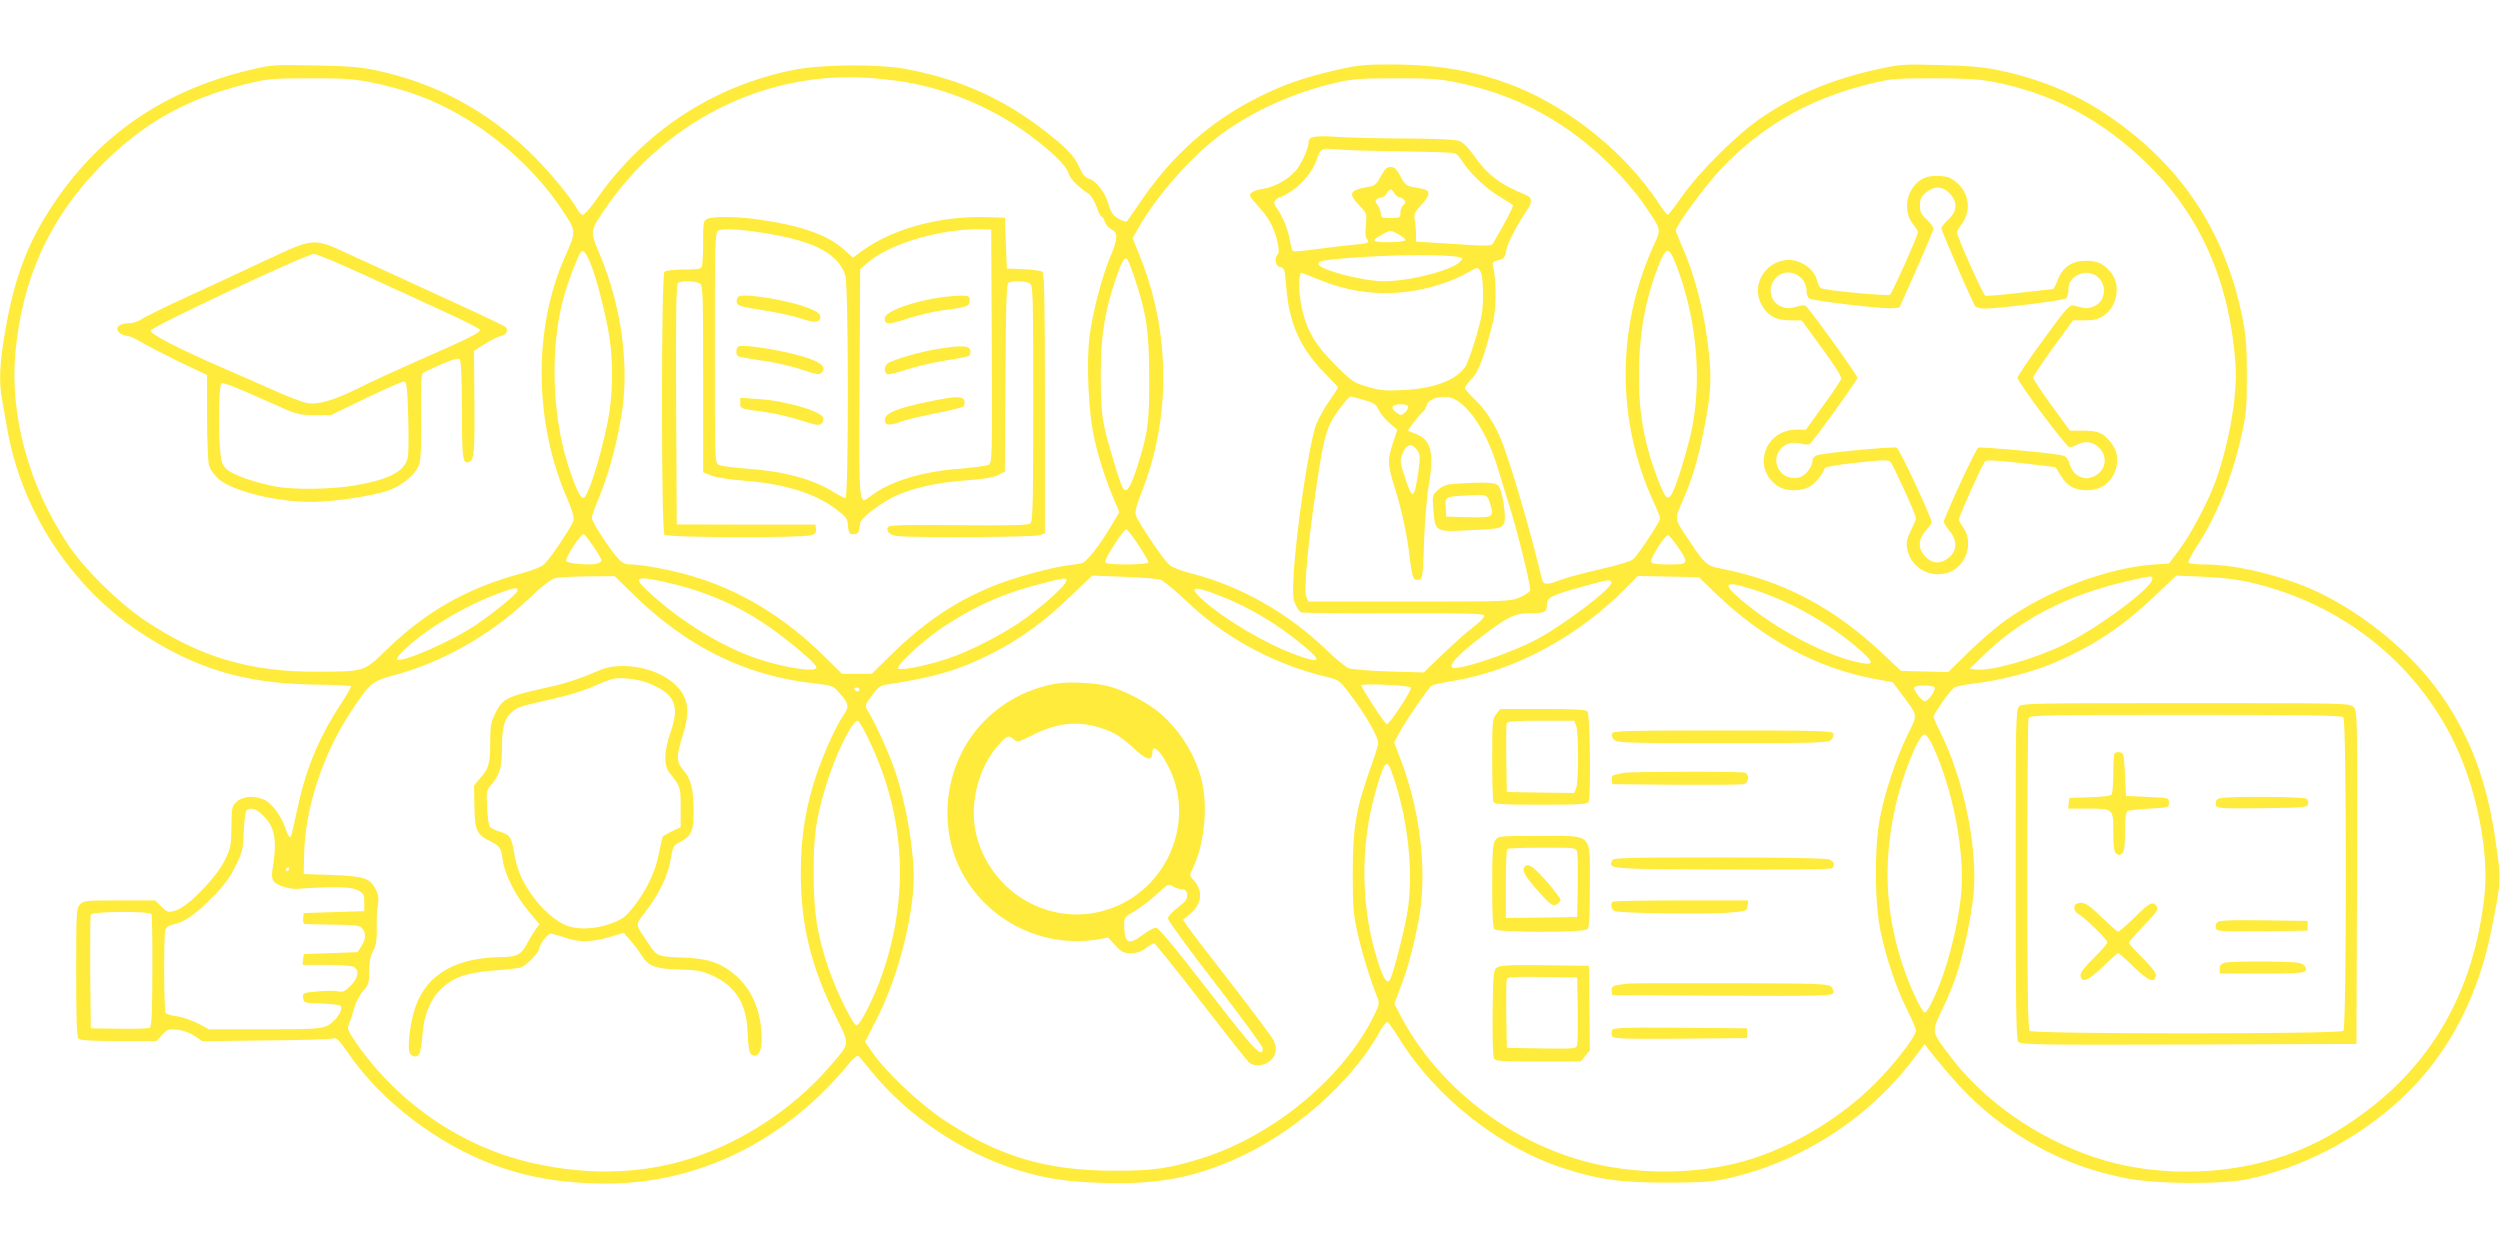
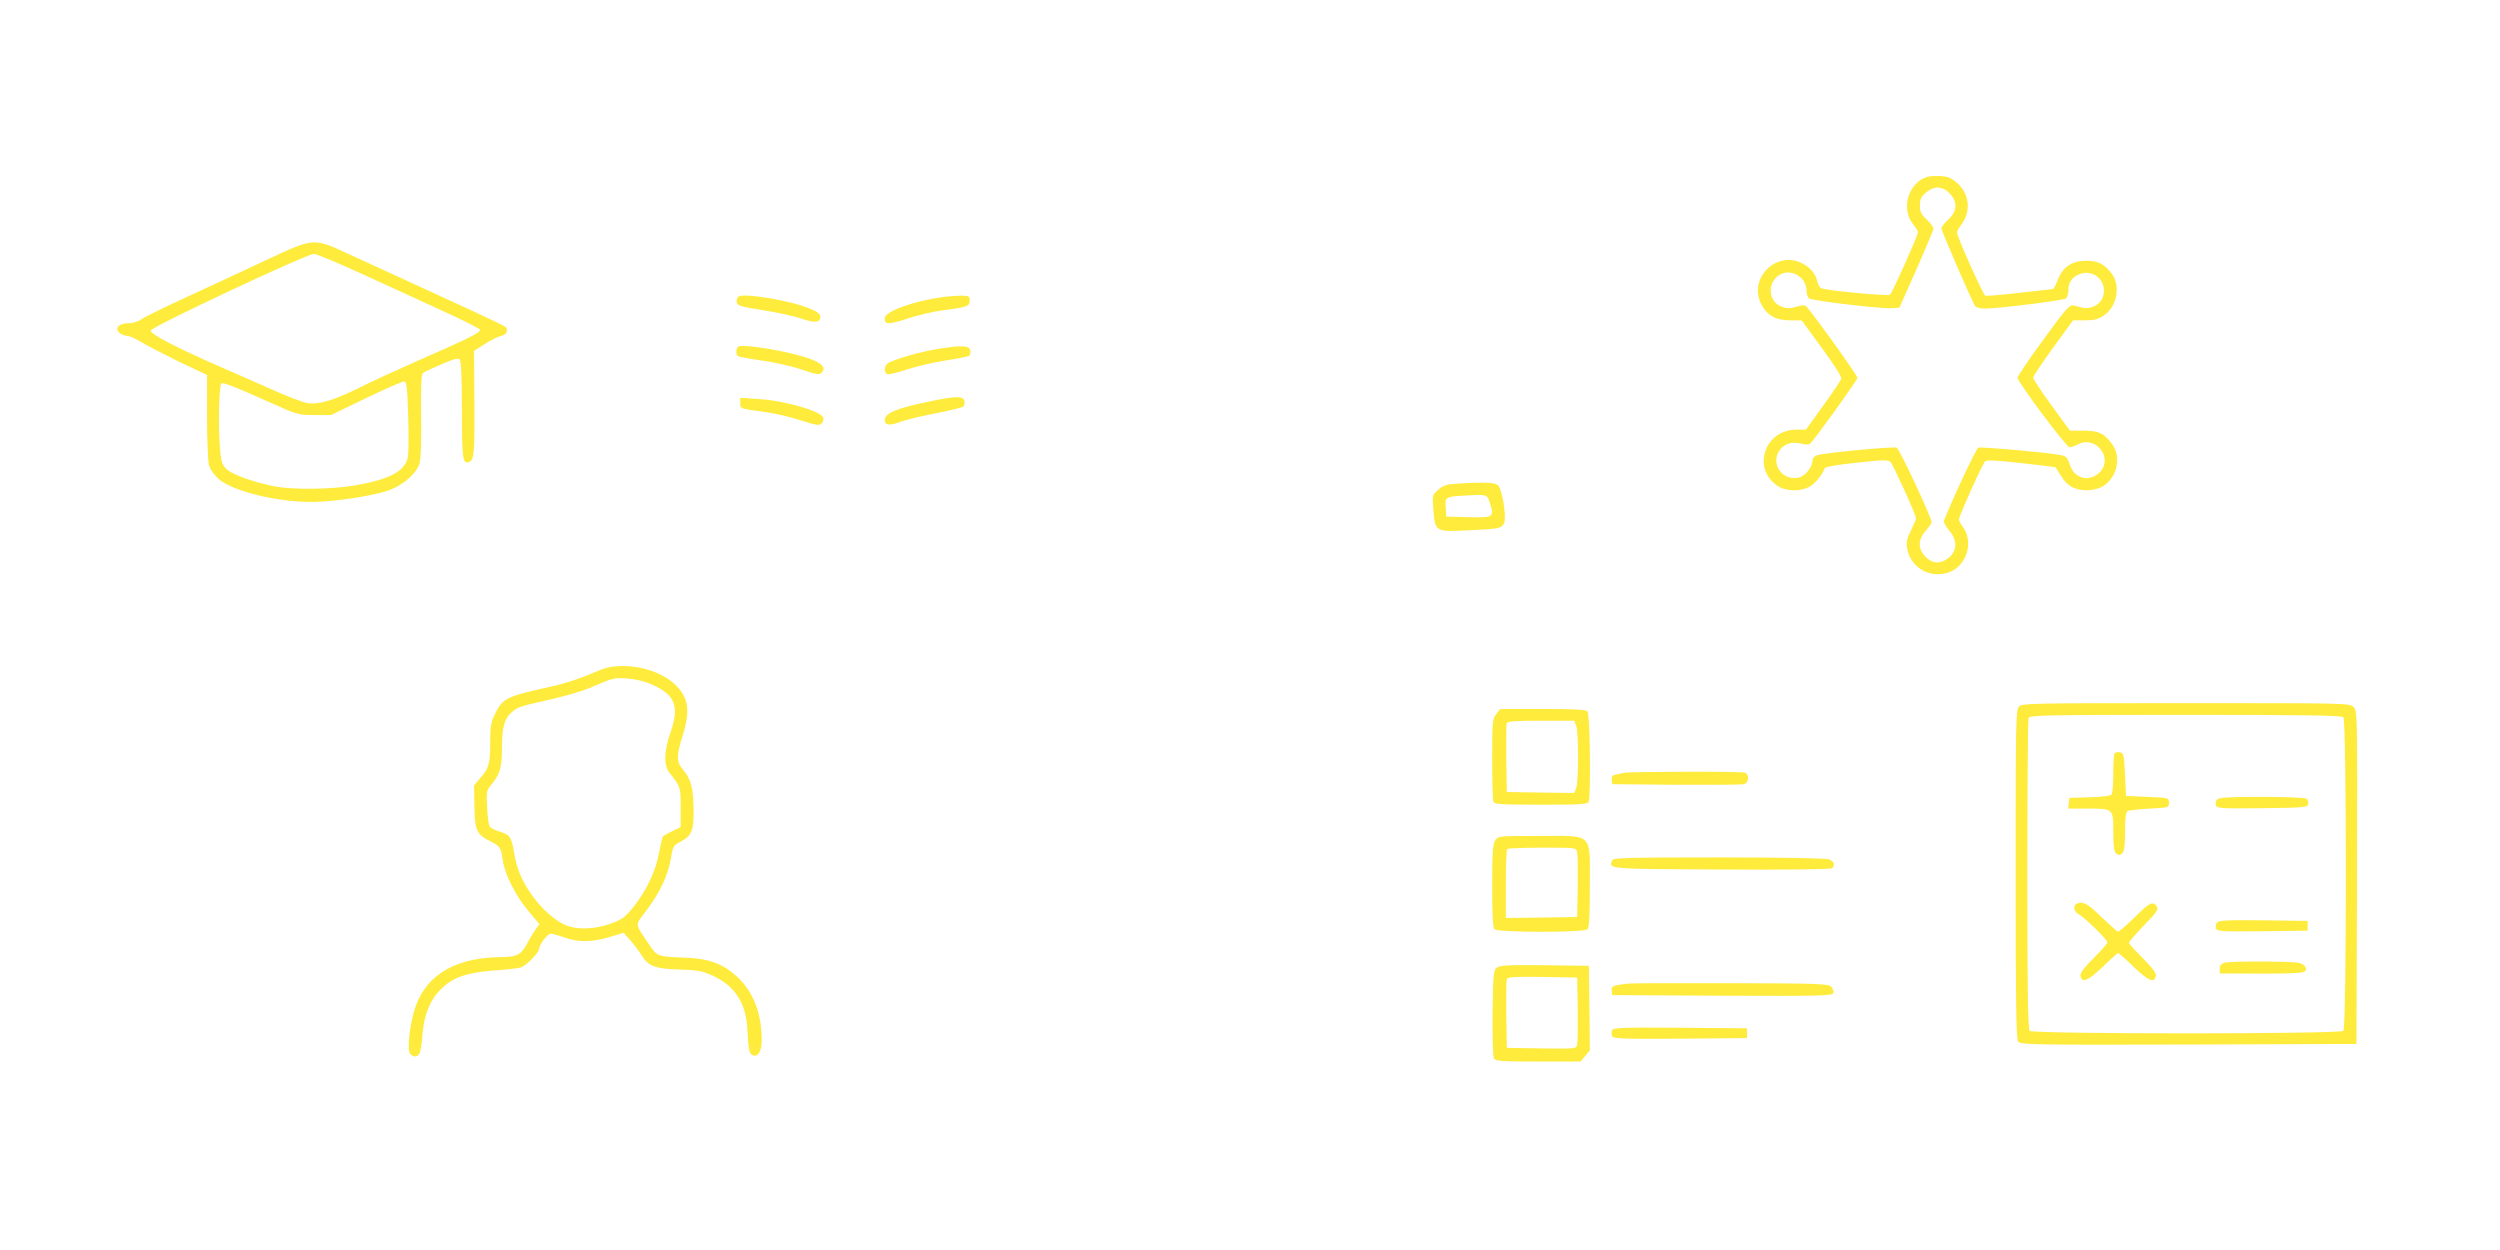
<svg xmlns="http://www.w3.org/2000/svg" version="1.0" width="1280pt" height="640pt" viewBox="0 0 1280 640" preserveAspectRatio="xMidYMid meet">
  <g transform="translate(0,640) scale(0.1,-0.1)" fill="#ffeb3b" stroke="none">
-     <path d="M1275 6041 c-464 -112 -807 -360 -1048 -759 -101 -167 -161 -342 -202 -586 -27 -158 -31 -250 -15 -337 5 -30 17 -97 26 -149 71 -418 323 -807 673 -1042 285 -190 540 -268 899 -273 100 -1 185 -5 188 -8 4 -3 -19 -43 -49 -89 -110 -166 -179 -329 -221 -524 -15 -65 -29 -130 -32 -143 -6 -29 -18 -19 -33 30 -19 58 -68 125 -105 143 -50 24 -109 21 -142 -7 -26 -23 -28 -28 -29 -128 -1 -96 -3 -109 -34 -173 -44 -90 -188 -238 -250 -257 -40 -12 -43 -11 -74 19 l-33 32 -182 0 c-169 0 -183 -1 -202 -20 -19 -19 -20 -33 -20 -348 0 -242 3 -331 12 -340 9 -9 68 -12 206 -12 l193 0 29 31 c26 29 33 31 77 27 30 -3 64 -15 89 -32 l41 -27 324 4 c178 1 333 6 344 10 17 7 30 -6 85 -85 134 -192 343 -369 570 -487 231 -119 456 -170 742 -171 477 0 923 220 1248 618 20 24 39 39 45 35 6 -5 36 -40 68 -80 183 -226 465 -416 746 -503 148 -46 260 -62 452 -67 257 -7 439 25 651 117 307 132 612 400 755 663 15 26 31 46 37 44 5 -2 33 -40 61 -86 184 -297 510 -555 836 -661 180 -59 292 -75 529 -75 170 0 233 4 300 18 377 80 728 303 960 606 l64 85 30 -39 c162 -204 279 -316 442 -421 180 -116 346 -183 556 -226 152 -31 494 -33 628 -5 265 57 523 186 738 370 259 222 430 525 505 892 55 273 55 264 22 485 -45 309 -141 553 -304 770 -157 211 -423 417 -661 514 -173 71 -378 116 -521 116 -43 0 -80 4 -84 9 -3 6 16 43 43 84 102 156 179 349 229 569 24 109 27 143 27 303 0 148 -4 200 -22 295 -91 451 -319 792 -702 1047 -156 105 -340 180 -545 223 -74 16 -152 23 -300 27 -189 5 -206 4 -320 -21 -231 -51 -413 -126 -590 -244 -125 -83 -324 -280 -414 -409 -36 -51 -68 -93 -72 -93 -4 0 -28 30 -52 68 -164 246 -441 472 -717 585 -202 82 -397 117 -657 117 -128 0 -165 -4 -274 -29 -166 -39 -261 -72 -391 -136 -248 -123 -447 -299 -610 -540 -34 -49 -64 -94 -68 -98 -4 -4 -23 1 -43 13 -29 17 -39 32 -52 76 -17 60 -65 121 -102 130 -17 5 -31 22 -47 58 -28 61 -62 96 -181 189 -212 164 -435 263 -708 314 -143 26 -428 24 -574 -5 -411 -82 -765 -314 -1008 -661 -31 -45 -63 -81 -71 -81 -7 0 -20 13 -28 28 -31 59 -157 211 -248 297 -226 215 -482 351 -783 415 -79 17 -145 22 -315 25 -209 4 -218 4 -335 -24z m3360 -61 c226 -38 454 -136 637 -272 119 -89 185 -154 199 -195 9 -30 43 -64 102 -105 15 -10 32 -39 42 -68 9 -27 21 -50 26 -50 5 0 11 -11 15 -24 3 -13 17 -29 30 -37 39 -20 39 -48 -2 -145 -43 -105 -88 -277 -105 -401 -18 -139 -6 -404 25 -533 26 -112 57 -207 100 -308 l27 -64 -39 -66 c-64 -108 -130 -191 -154 -196 -13 -3 -45 -8 -73 -11 -85 -11 -268 -61 -366 -100 -200 -79 -360 -185 -535 -356 l-101 -99 -76 0 -76 0 -84 83 c-210 209 -439 347 -693 420 -102 30 -249 57 -304 57 -31 0 -44 7 -71 37 -46 53 -129 182 -129 202 0 9 16 55 36 101 47 113 88 260 115 417 43 252 3 558 -107 823 -54 128 -54 123 14 226 303 453 805 712 1332 687 58 -3 155 -13 215 -23z m-2743 0 c179 -35 327 -89 473 -175 202 -118 389 -293 510 -475 78 -116 77 -110 16 -249 -160 -360 -157 -838 9 -1224 29 -66 40 -105 36 -122 -8 -30 -116 -192 -149 -223 -14 -14 -60 -32 -115 -47 -276 -74 -489 -194 -690 -389 -121 -117 -112 -114 -359 -115 -343 -2 -601 75 -879 261 -135 90 -305 257 -391 383 -204 302 -304 665 -274 992 35 375 172 678 425 941 214 222 437 351 741 428 126 31 137 33 337 33 168 1 227 -3 310 -19z m5561 -1 c310 -62 571 -203 797 -429 58 -58 133 -145 166 -195 94 -138 90 -123 49 -216 -189 -418 -189 -895 1 -1308 19 -41 34 -79 34 -86 0 -15 -112 -185 -138 -208 -12 -11 -79 -31 -168 -51 -82 -19 -174 -43 -204 -55 -73 -28 -88 -27 -96 7 -50 211 -140 524 -196 679 -36 99 -87 182 -151 242 -26 25 -47 50 -47 55 0 6 16 27 36 47 35 36 65 116 110 299 16 64 15 221 -2 277 -5 19 -1 23 27 31 30 7 35 13 41 50 6 37 52 125 107 207 28 41 26 63 -6 77 -133 54 -194 100 -267 202 -30 43 -56 68 -77 75 -20 7 -124 11 -268 12 -130 0 -288 4 -351 8 -119 8 -150 2 -150 -27 -1 -30 -27 -92 -56 -133 -34 -49 -112 -96 -174 -105 -46 -7 -70 -19 -70 -36 0 -5 20 -30 44 -56 52 -56 82 -113 97 -182 8 -38 8 -54 -1 -65 -18 -22 -8 -60 16 -63 20 -3 22 -12 29 -94 15 -200 74 -328 215 -466 27 -27 50 -52 50 -56 0 -4 -20 -35 -44 -69 -25 -35 -54 -87 -66 -117 -36 -91 -105 -552 -117 -780 -5 -96 -3 -121 11 -147 9 -18 20 -35 26 -38 6 -4 220 -6 475 -5 395 1 465 -1 465 -13 0 -8 -26 -34 -57 -58 -32 -24 -102 -86 -155 -137 l-98 -95 -177 5 c-102 3 -191 11 -208 17 -16 7 -66 47 -110 90 -197 191 -443 331 -696 395 -58 15 -98 31 -115 47 -33 30 -163 225 -170 255 -4 13 9 59 31 114 150 376 148 816 -6 1201 l-40 100 28 49 c99 175 284 382 440 493 162 115 361 204 568 252 87 21 127 24 308 24 173 1 226 -3 310 -20z m2730 6 c316 -56 583 -197 824 -436 265 -264 410 -600 439 -1017 10 -154 -31 -394 -101 -592 -38 -106 -127 -275 -188 -356 l-52 -69 -85 -6 c-235 -18 -538 -133 -753 -286 -45 -32 -129 -104 -187 -161 l-105 -103 -121 3 -121 3 -89 84 c-253 240 -516 379 -838 441 -66 13 -80 26 -148 128 -90 135 -87 116 -40 224 50 117 74 199 106 358 35 173 40 256 26 390 -21 203 -71 402 -141 556 -16 36 -29 70 -29 74 0 24 149 227 226 309 207 220 448 361 749 437 125 31 137 33 335 33 142 1 232 -4 293 -14z m-3011 -360 c141 -2 265 -6 275 -9 10 -3 27 -20 36 -36 35 -58 125 -146 191 -184 37 -22 69 -43 72 -47 4 -6 -40 -90 -103 -197 -7 -12 -40 -12 -201 -1 l-192 12 0 36 c0 20 -3 52 -6 72 -6 33 -2 42 35 82 46 50 46 73 0 81 -16 3 -41 8 -57 11 -20 4 -34 18 -52 53 -20 37 -30 47 -50 47 -20 0 -30 -10 -50 -47 -21 -40 -31 -49 -60 -54 -100 -16 -110 -35 -51 -95 40 -41 40 -42 34 -100 -4 -39 -2 -63 6 -73 16 -19 8 -23 -79 -30 -41 -4 -123 -14 -182 -22 -60 -8 -112 -13 -117 -10 -5 3 -12 26 -16 52 -8 53 -36 123 -66 166 -17 23 -18 32 -9 43 7 8 18 15 24 15 6 0 35 16 63 35 54 36 106 102 125 158 19 57 25 60 103 52 38 -4 186 -8 327 -10z m-32 -215 c6 -11 17 -20 24 -20 8 0 19 -6 25 -14 9 -10 8 -16 -4 -26 -8 -7 -15 -25 -15 -39 0 -26 -2 -27 -50 -27 -44 0 -50 2 -50 21 0 11 -7 31 -16 44 -14 19 -14 25 -3 32 8 5 19 9 26 9 7 0 17 9 23 20 6 11 15 20 20 20 5 0 14 -9 20 -20z m21 -210 c22 -12 37 -25 34 -30 -4 -6 -42 -10 -86 -10 -87 0 -92 7 -31 40 46 24 36 24 83 0z m-4130 -169 c30 -79 75 -263 90 -362 20 -138 16 -299 -9 -426 -39 -194 -103 -393 -126 -393 -16 0 -44 63 -81 180 -82 264 -88 615 -14 865 25 84 68 195 82 213 14 18 30 -3 58 -77z m5552 10 c107 -278 134 -603 73 -866 -30 -125 -80 -283 -100 -310 -19 -27 -31 -13 -66 76 -77 201 -104 364 -98 592 6 185 34 334 95 495 44 114 56 116 96 13z m-1114 43 c22 -5 22 -6 6 -24 -39 -44 -259 -100 -389 -100 -110 0 -336 60 -336 89 0 15 22 19 166 31 213 16 481 19 553 4z m-1660 -107 c62 -185 74 -270 75 -507 1 -236 -6 -288 -66 -474 -32 -96 -51 -123 -69 -95 -15 25 -78 232 -96 319 -13 62 -17 132 -17 260 0 196 19 322 74 484 30 91 46 120 60 111 5 -3 22 -47 39 -98z m1772 31 c8 -14 12 -62 12 -118 0 -80 -6 -115 -37 -220 -20 -69 -45 -136 -55 -150 -49 -68 -162 -110 -316 -117 -94 -5 -121 -2 -184 17 -71 21 -80 27 -166 113 -103 104 -144 174 -170 291 -17 76 -17 183 0 179 6 -2 49 -19 97 -38 198 -81 411 -87 618 -19 41 13 98 37 125 53 62 36 62 36 76 9z m-600 -655 c53 -15 63 -21 79 -54 11 -20 36 -51 57 -68 l37 -31 -22 -68 c-29 -89 -28 -111 9 -228 38 -122 65 -251 78 -368 11 -95 18 -110 47 -104 17 3 20 19 25 193 4 105 14 234 24 289 30 170 11 239 -71 266 -19 7 -34 14 -34 16 0 8 64 88 76 96 7 4 15 19 18 32 10 40 93 58 144 32 81 -42 167 -177 217 -341 15 -49 42 -137 60 -195 48 -151 115 -427 109 -444 -3 -8 -27 -24 -54 -35 -47 -20 -63 -21 -565 -21 l-515 0 -12 25 c-13 29 7 254 47 530 34 234 50 306 80 365 22 44 89 130 101 130 3 0 32 -8 65 -17z m229 -36 c0 -8 -8 -21 -18 -30 -16 -15 -20 -15 -40 -1 -36 25 -28 44 18 44 27 0 40 -4 40 -13z m47 -223 c15 -23 15 -35 5 -110 -21 -141 -30 -146 -66 -36 -30 90 -30 92 -12 137 18 43 48 46 73 9z m-1429 -483 c29 -44 52 -84 52 -90 0 -13 -198 -15 -217 -3 -9 6 2 31 40 90 28 45 57 82 63 82 6 0 34 -36 62 -79z m-2788 -11 c22 -32 40 -64 40 -69 0 -6 -11 -13 -25 -17 -34 -9 -143 0 -155 12 -12 12 76 147 90 139 6 -4 28 -33 50 -65z m5550 1 c59 -87 57 -91 -45 -91 -65 0 -87 3 -91 14 -6 16 70 136 86 136 5 0 27 -27 50 -59z m-5352 -240 c277 -272 577 -421 932 -460 94 -11 95 -11 132 -54 43 -47 46 -67 19 -105 -39 -55 -104 -199 -142 -312 -55 -164 -79 -318 -79 -500 0 -263 52 -478 176 -728 77 -155 78 -139 -22 -256 -201 -235 -490 -419 -781 -496 -229 -61 -474 -64 -732 -8 -366 78 -703 307 -919 621 -44 65 -46 69 -33 100 7 18 19 53 26 80 7 26 27 63 44 83 28 31 31 41 31 100 0 46 6 77 20 105 17 32 20 56 19 117 -1 42 1 95 6 118 5 31 3 50 -10 78 -29 60 -60 70 -225 76 l-145 5 2 97 c4 236 95 516 239 733 95 145 111 158 211 185 252 65 505 208 702 396 66 63 113 99 134 104 18 5 93 8 168 9 l136 1 91 -89z m2706 70 c16 -7 73 -54 127 -105 195 -188 448 -326 715 -390 70 -17 72 -19 122 -85 86 -112 154 -232 148 -261 -2 -14 -23 -78 -46 -142 -68 -193 -84 -291 -84 -518 0 -165 3 -211 23 -300 20 -93 65 -243 103 -337 11 -30 10 -38 -16 -90 -153 -316 -512 -615 -876 -731 -169 -54 -256 -67 -455 -66 -350 0 -590 72 -874 261 -125 83 -298 247 -364 344 l-38 55 59 115 c96 188 170 449 188 664 12 149 -28 412 -92 604 -30 91 -104 253 -144 317 -12 20 -10 27 24 73 28 38 45 52 69 55 252 38 380 76 547 161 148 76 262 159 398 289 l114 109 161 -6 c89 -3 175 -10 191 -16z m2842 -71 c244 -234 515 -380 812 -436 l93 -17 49 -66 c81 -108 80 -97 26 -205 -57 -116 -118 -298 -142 -431 -28 -150 -26 -433 5 -575 30 -141 80 -289 135 -399 25 -50 46 -98 46 -107 0 -29 -111 -173 -206 -268 -196 -197 -470 -354 -724 -414 -198 -47 -429 -53 -640 -16 -451 78 -872 387 -1076 787 l-25 48 29 77 c38 97 65 197 93 337 49 242 15 562 -88 832 l-35 92 35 64 c38 67 143 218 159 228 5 3 54 14 109 23 316 52 645 230 889 481 l55 56 156 -3 157 -3 88 -85z m2234 76 c0 -46 -288 -259 -460 -340 -157 -74 -364 -132 -442 -124 l-33 4 71 69 c189 185 429 309 734 379 126 29 130 30 130 12z m510 -20 c451 -105 829 -400 1029 -804 120 -240 187 -575 161 -802 -62 -548 -324 -953 -792 -1223 -286 -164 -652 -223 -1003 -163 -362 63 -728 285 -943 572 -96 128 -94 116 -35 241 28 59 63 144 76 189 39 124 77 319 84 424 14 237 -58 573 -173 802 -19 37 -34 73 -34 79 0 13 81 129 103 147 8 7 57 17 108 23 125 14 299 59 405 105 203 87 351 185 517 343 l109 104 142 -6 c95 -4 175 -14 246 -31z m-8125 4 c199 -44 365 -115 522 -222 112 -77 253 -196 253 -215 0 -27 -164 -3 -310 47 -167 58 -363 175 -517 311 -119 104 -112 115 52 79z m2055 7 c0 -19 -94 -107 -200 -186 -104 -78 -292 -176 -413 -215 -109 -36 -237 -60 -248 -49 -14 14 129 146 232 214 158 105 308 172 494 219 129 33 135 34 135 17z m2790 -11 c0 -30 -226 -203 -372 -284 -114 -64 -365 -152 -430 -152 -49 0 13 68 166 182 112 83 144 98 215 98 77 0 91 6 91 40 0 42 15 50 195 100 116 33 135 35 135 16z m747 -41 c183 -61 374 -171 519 -297 76 -66 81 -83 23 -74 -167 27 -440 168 -621 322 -110 93 -89 105 79 49z m-6347 1 c0 -14 -115 -109 -214 -176 -123 -83 -383 -197 -403 -176 -5 5 18 32 51 62 113 103 298 212 466 275 87 32 100 34 100 15z m3598 -27 c150 -59 291 -143 425 -254 98 -81 90 -94 -35 -49 -152 55 -360 177 -476 279 -82 73 -57 80 86 24z m975 -469 c10 -9 -111 -193 -123 -188 -11 4 -130 186 -130 199 0 11 240 1 253 -11z m2682 0 c8 -13 -32 -70 -50 -70 -15 0 -55 51 -55 69 0 14 96 15 105 1z m-5505 -10 c0 -5 -4 -10 -9 -10 -6 0 -13 5 -16 10 -3 6 1 10 9 10 9 0 16 -4 16 -10z m35 -230 c197 -392 226 -810 83 -1225 -39 -115 -114 -265 -132 -265 -18 0 -105 176 -145 295 -58 173 -75 281 -75 480 -1 198 11 284 65 459 46 151 132 326 160 326 5 0 25 -31 44 -70z m5459 -55 c106 -225 170 -562 146 -774 -13 -118 -42 -249 -81 -371 -33 -105 -88 -224 -104 -224 -15 0 -79 137 -114 244 -87 266 -100 519 -39 799 35 165 121 381 152 381 8 0 25 -25 40 -55z m-2762 -156 c79 -230 107 -505 73 -705 -17 -99 -71 -307 -87 -337 -15 -29 -32 -6 -62 86 -90 277 -94 594 -11 882 46 157 56 166 87 74z m-5782 -207 c59 -59 70 -129 44 -282 -3 -22 -1 -42 8 -53 15 -20 79 -40 118 -38 186 13 277 11 310 -6 32 -17 35 -22 35 -63 l0 -45 -155 -5 -155 -5 -3 -27 c-2 -18 2 -28 10 -29 7 -1 73 -2 147 -3 117 -2 136 -5 147 -21 19 -26 17 -55 -6 -90 l-20 -30 -137 -5 -138 -5 -3 -27 -3 -28 121 0 c67 0 130 -5 141 -10 30 -17 24 -57 -16 -97 -29 -29 -40 -34 -62 -29 -14 4 -62 4 -105 0 -78 -7 -79 -7 -76 -33 3 -26 4 -26 93 -29 49 -2 94 -7 98 -11 18 -18 -25 -83 -67 -102 -37 -17 -70 -19 -323 -19 l-283 0 -57 30 c-32 17 -80 33 -108 37 -27 3 -53 11 -57 17 -9 13 -10 391 -2 423 4 14 17 24 38 29 60 13 111 47 196 133 67 66 95 104 125 165 36 73 40 87 43 180 3 60 9 104 16 108 23 16 50 7 86 -30z m130 -272 c0 -5 -5 -10 -11 -10 -5 0 -7 5 -4 10 3 6 8 10 11 10 2 0 4 -4 4 -10z m-705 -230 c4 -6 6 -138 5 -293 0 -208 -4 -283 -13 -289 -7 -4 -77 -7 -157 -5 l-145 2 -3 285 c-1 157 0 290 3 297 6 17 300 19 310 3z" />
-     <path d="M3623 5280 c-22 -9 -23 -15 -23 -119 0 -60 -3 -116 -6 -125 -5 -13 -23 -16 -93 -16 -54 0 -92 -5 -99 -12 -17 -17 -17 -1329 0 -1346 15 -15 713 -17 753 -2 19 7 26 16 23 32 l-3 22 -355 0 -355 1 -3 614 c-2 485 0 616 10 623 18 11 86 10 109 -2 18 -10 19 -26 19 -489 l0 -479 42 -17 c24 -9 96 -21 168 -26 213 -17 367 -66 476 -150 47 -36 53 -45 56 -82 3 -37 6 -42 28 -42 17 0 26 6 28 20 1 11 5 29 7 40 5 26 116 108 187 139 92 40 212 66 348 76 90 6 144 15 169 27 l36 18 3 479 c2 369 5 482 15 488 17 11 85 10 108 -2 18 -10 19 -28 19 -614 0 -522 -2 -605 -15 -616 -11 -9 -97 -11 -364 -9 -243 3 -353 1 -361 -7 -18 -18 0 -41 38 -48 62 -10 708 -7 736 4 l26 10 0 664 c0 532 -3 666 -13 674 -7 6 -51 12 -97 14 l-85 3 -5 130 -5 130 -85 3 c-240 9 -486 -57 -644 -171 l-49 -36 -46 41 c-84 75 -213 121 -428 153 -109 16 -236 19 -270 5z m307 -76 c243 -40 361 -104 398 -213 17 -48 17 -1141 1 -1141 -7 0 -34 14 -61 31 -109 67 -254 106 -440 119 -70 5 -136 14 -148 20 -20 11 -20 18 -20 600 0 550 1 590 18 600 20 12 125 6 252 -16z m1148 -576 c2 -582 2 -597 -17 -608 -11 -5 -77 -14 -148 -20 -191 -14 -353 -63 -451 -137 -67 -50 -64 -77 -61 573 l3 586 41 35 c113 98 382 175 585 169 l45 -1 3 -597z" />
    <path d="M3782 4882 c-8 -5 -12 -18 -10 -28 4 -21 13 -23 169 -48 53 -9 125 -25 161 -37 70 -24 98 -21 98 9 0 14 -15 26 -51 41 -95 41 -338 82 -367 63z" />
    <path d="M3778 4624 c-11 -10 -10 -42 1 -48 4 -3 59 -13 122 -22 63 -9 154 -29 203 -46 76 -26 90 -28 103 -16 23 23 5 46 -55 69 -103 39 -356 82 -374 63z" />
    <path d="M3790 4337 c0 -30 -3 -29 130 -47 47 -6 127 -25 179 -42 80 -26 96 -28 108 -16 7 8 11 22 8 30 -13 34 -198 87 -332 95 l-93 6 0 -26z" />
    <path d="M4833 4880 c-156 -21 -303 -74 -303 -110 0 -33 20 -33 116 -1 49 16 130 35 179 42 127 16 140 21 140 50 0 21 -5 24 -35 25 -19 1 -63 -2 -97 -6z" />
    <path d="M4805 4614 c-93 -14 -239 -57 -262 -76 -17 -14 -17 -47 0 -54 8 -3 54 9 103 25 49 16 139 37 199 46 61 9 114 20 118 24 5 5 7 17 5 27 -4 25 -46 27 -163 8z" />
    <path d="M4761 4345 c-169 -35 -231 -60 -231 -95 0 -28 26 -31 79 -10 27 10 109 30 182 44 73 14 137 30 142 35 5 5 7 17 5 27 -5 27 -43 27 -177 -1z" />
    <path d="M1375 5074 c-99 -47 -279 -130 -400 -186 -121 -55 -233 -110 -250 -122 -18 -13 -45 -21 -69 -21 -49 0 -72 -28 -42 -51 11 -8 28 -14 39 -14 11 0 46 -16 78 -36 33 -19 120 -64 194 -100 l135 -64 0 -213 c0 -116 5 -229 10 -249 7 -23 26 -50 51 -72 72 -61 295 -116 473 -116 114 0 324 32 401 61 72 27 138 86 153 136 7 24 10 115 8 246 -2 143 1 210 9 217 6 5 48 25 95 45 60 26 86 33 94 25 7 -8 11 -95 11 -260 0 -253 4 -278 37 -265 26 10 29 47 27 314 l-2 255 54 34 c30 20 68 38 84 42 33 6 42 37 15 51 -61 31 -159 77 -404 189 -154 71 -335 153 -401 184 -167 78 -171 77 -400 -30z m493 -83 c130 -60 316 -145 412 -189 96 -44 176 -85 178 -90 4 -14 -65 -48 -310 -155 -109 -48 -247 -111 -308 -142 -129 -64 -208 -88 -265 -79 -22 3 -98 32 -170 64 -71 32 -184 81 -250 110 -246 107 -387 179 -383 198 4 19 797 392 836 392 12 0 129 -49 260 -109z m222 -724 c3 -97 2 -191 -2 -208 -14 -72 -96 -115 -275 -145 -116 -20 -312 -22 -403 -5 -112 22 -222 61 -251 90 -24 25 -28 37 -34 124 -8 109 -3 302 8 313 8 8 61 -12 257 -100 131 -59 138 -61 220 -61 l85 0 180 87 c99 48 187 86 195 85 12 -2 16 -32 20 -180z" />
    <path d="M9855 5490 c-89 -37 -121 -166 -59 -239 13 -16 24 -34 24 -40 0 -17 -131 -309 -143 -320 -11 -8 -319 20 -352 33 -7 2 -15 16 -19 31 -11 44 -36 75 -79 97 -133 68 -279 -80 -208 -212 29 -55 73 -80 145 -80 l61 -1 103 -141 c62 -84 102 -147 99 -157 -2 -9 -44 -72 -93 -139 l-88 -122 -49 0 c-162 0 -228 -198 -97 -287 43 -30 121 -31 168 -3 28 17 65 63 75 94 2 6 75 18 163 27 133 15 161 15 173 4 14 -14 131 -271 131 -289 0 -5 -12 -33 -26 -62 -21 -43 -25 -61 -19 -94 13 -75 79 -130 157 -130 60 0 108 28 136 81 28 52 25 117 -8 161 -11 15 -20 32 -20 39 0 17 119 282 133 296 9 9 52 7 186 -8 96 -11 175 -20 176 -22 39 -65 53 -82 79 -98 45 -27 123 -25 167 4 68 45 90 143 47 207 -41 60 -71 75 -150 75 l-70 0 -94 129 c-52 71 -94 135 -94 142 0 8 46 77 102 154 l102 140 61 0 c48 0 68 5 97 25 67 45 87 152 40 214 -37 49 -70 66 -131 66 -73 0 -121 -33 -146 -100 -10 -25 -20 -45 -24 -45 -3 0 -80 -9 -170 -19 -91 -11 -170 -17 -176 -15 -12 5 -145 302 -145 324 0 7 9 23 20 37 64 82 38 193 -57 242 -25 13 -99 14 -128 1z m126 -79 c43 -43 41 -93 -6 -135 -19 -18 -35 -38 -35 -44 0 -14 159 -382 173 -399 5 -7 27 -13 48 -13 72 0 404 42 416 52 7 6 13 24 13 40 0 42 17 68 54 83 83 35 159 -50 116 -130 -16 -29 -62 -49 -95 -41 -14 3 -35 9 -48 12 -21 5 -38 -14 -155 -175 -73 -99 -132 -187 -132 -195 0 -22 250 -356 266 -356 8 0 29 7 45 16 78 40 165 -47 125 -124 -17 -33 -65 -57 -98 -49 -38 10 -58 30 -72 72 -12 35 -19 41 -53 46 -83 15 -400 42 -414 37 -11 -4 -134 -266 -176 -374 -3 -7 9 -30 26 -49 43 -50 43 -103 0 -139 -41 -35 -83 -34 -120 3 -40 40 -40 88 1 134 17 19 30 38 30 43 0 23 -165 377 -179 382 -18 7 -376 -27 -408 -39 -13 -5 -23 -16 -23 -26 0 -34 -37 -81 -70 -88 -95 -21 -155 89 -85 155 25 23 61 29 105 17 14 -4 30 -4 36 0 18 13 244 326 244 339 0 13 -246 354 -264 367 -6 4 -20 5 -31 1 -51 -15 -67 -15 -96 -3 -56 23 -71 96 -30 143 56 65 161 21 161 -67 0 -14 6 -29 13 -35 15 -12 372 -54 425 -50 l37 3 87 195 c47 107 87 201 87 209 1 8 -15 29 -34 47 -29 26 -35 39 -35 72 0 33 6 45 31 66 41 35 83 34 120 -3z" />
    <path d="M7449 3923 c-44 -3 -62 -10 -86 -31 -30 -27 -30 -28 -24 -105 9 -110 10 -111 181 -102 155 7 166 9 181 36 13 25 -8 166 -29 192 -15 17 -66 20 -223 10z m180 -101 c22 -70 17 -73 -111 -70 l-113 3 -3 47 c-4 54 -2 55 103 61 109 6 109 7 124 -41z" />
    <path d="M3025 2950 c-49 -22 -133 -49 -185 -61 -249 -55 -265 -63 -304 -141 -22 -44 -26 -66 -26 -139 0 -116 -6 -141 -48 -189 l-35 -42 2 -106 c2 -123 11 -144 81 -179 52 -27 55 -32 64 -96 9 -71 66 -184 131 -261 l57 -68 -20 -27 c-10 -15 -29 -45 -41 -68 -29 -58 -54 -73 -126 -73 -235 -1 -384 -84 -445 -247 -30 -79 -48 -227 -30 -248 17 -20 37 -19 48 2 5 10 12 52 15 93 7 102 38 179 93 234 61 61 131 86 271 97 61 4 123 11 137 15 27 6 96 76 96 96 0 20 44 78 60 78 8 -1 40 -9 70 -20 72 -25 139 -25 229 2 l74 22 36 -41 c20 -22 45 -56 56 -74 34 -56 69 -69 192 -73 93 -2 117 -7 169 -30 117 -53 175 -142 181 -281 5 -101 9 -121 28 -128 26 -11 45 21 45 77 0 138 -44 250 -127 326 -74 67 -142 92 -268 97 -139 5 -141 6 -183 69 -74 111 -72 93 -14 170 70 93 112 182 126 265 11 64 14 71 46 87 62 32 73 58 71 172 -2 109 -13 151 -56 202 -32 37 -32 71 0 171 31 98 32 159 2 212 -49 86 -175 145 -311 145 -60 -1 -85 -7 -161 -40z m315 -56 c116 -52 139 -109 95 -238 -36 -103 -38 -174 -7 -213 57 -71 57 -72 57 -178 l0 -100 -42 -20 c-23 -11 -44 -23 -48 -27 -4 -4 -13 -42 -21 -85 -16 -92 -64 -193 -132 -278 -43 -53 -57 -63 -118 -85 -77 -27 -157 -31 -217 -11 -56 19 -130 82 -182 156 -54 75 -80 138 -94 225 -12 74 -21 86 -72 102 -22 6 -44 17 -51 25 -6 7 -12 52 -14 99 -4 81 -3 88 22 117 43 51 54 89 54 184 0 110 12 155 51 187 31 27 35 28 219 70 63 15 142 38 175 52 125 54 128 55 197 50 44 -3 89 -14 128 -32z" />
-     <path d="M5414 2901 c-165 -26 -318 -115 -419 -243 -170 -214 -192 -525 -53 -755 112 -185 311 -306 526 -320 48 -3 114 0 146 6 l59 11 37 -40 c32 -35 43 -40 80 -40 31 0 53 7 76 25 18 14 37 25 43 25 5 0 113 -134 240 -299 127 -164 238 -304 247 -312 25 -21 80 -16 108 10 31 30 37 64 17 104 -9 18 -109 152 -222 298 -114 146 -215 278 -224 293 l-18 27 36 30 c62 51 69 119 16 175 -19 20 -19 24 -6 50 60 116 82 306 53 443 -30 143 -123 289 -239 377 -68 51 -176 105 -247 122 -65 16 -196 22 -256 13z m234 -232 c62 -21 98 -45 169 -111 55 -51 83 -55 83 -12 0 51 44 9 89 -84 137 -291 -31 -645 -346 -727 -275 -72 -557 92 -639 370 -48 165 1 369 119 493 35 37 43 38 69 16 16 -16 23 -14 100 25 126 63 234 72 356 30z m397 -821 c24 -2 31 -8 33 -29 2 -21 -6 -33 -47 -65 -29 -22 -51 -46 -51 -57 0 -10 109 -160 243 -333 133 -172 242 -321 242 -331 0 -56 -42 -12 -280 297 -174 225 -253 320 -267 320 -10 0 -40 -16 -65 -35 -74 -56 -95 -47 -97 43 -1 45 -1 46 55 78 30 18 82 58 114 88 52 48 61 53 75 41 8 -7 29 -15 45 -17z" />
    <path d="M7661 2744 c-20 -25 -21 -39 -21 -230 0 -111 3 -209 6 -218 5 -14 36 -16 244 -16 208 0 239 2 244 16 12 31 7 449 -6 462 -9 9 -74 12 -229 12 l-218 0 -20 -26z m409 -60 c13 -33 13 -285 0 -319 l-10 -25 -172 2 -173 3 -3 170 c-1 93 0 175 2 182 4 10 46 13 176 13 l170 0 10 -26z" />
-     <path d="M8253 2644 c-3 -8 2 -23 11 -32 15 -15 65 -17 556 -17 491 0 541 2 556 17 9 9 14 24 11 32 -6 14 -66 16 -567 16 -501 0 -561 -2 -567 -16z" />
    <path d="M8315 2443 c-11 -2 -30 -6 -43 -9 -17 -3 -22 -10 -20 -27 l3 -22 325 -3 c179 -1 335 0 348 3 26 6 31 49 6 59 -17 7 -587 6 -619 -1z" />
    <path d="M7656 2098 c-13 -19 -16 -59 -16 -233 0 -151 3 -214 12 -223 17 -17 459 -17 476 0 9 9 12 72 12 220 0 280 22 258 -259 258 -206 0 -210 0 -225 -22z m419 -60 c3 -13 4 -93 3 -178 l-3 -155 -182 -3 -183 -2 0 173 c0 96 3 177 7 180 3 4 84 7 179 7 172 0 174 0 179 -22z" />
-     <path d="M7807 1963 c-16 -16 -4 -42 49 -103 78 -91 92 -102 115 -90 10 6 19 16 19 23 0 7 -32 49 -72 95 -66 75 -93 94 -111 75z" />
+     <path d="M7807 1963 z" />
    <path d="M8254 1995 c-18 -45 -27 -44 558 -47 304 -2 559 1 566 6 20 14 14 36 -14 46 -15 6 -239 10 -565 10 -470 0 -540 -2 -545 -15z" />
-     <path d="M8257 1783 c-13 -13 -7 -41 11 -48 27 -11 477 -17 582 -8 94 8 95 8 98 36 l3 27 -344 0 c-189 0 -347 -3 -350 -7z" />
    <path d="M7665 1446 c-19 -13 -20 -29 -23 -233 -1 -130 2 -224 7 -233 9 -13 45 -15 227 -15 l216 0 24 28 24 29 -2 216 -3 217 -225 3 c-184 2 -229 0 -245 -12z m413 -211 c1 -88 0 -170 -3 -183 -5 -22 -6 -22 -183 -20 l-177 3 -3 170 c-1 93 0 175 3 182 3 11 43 13 182 11 l178 -3 3 -160z" />
    <path d="M8335 1364 c-75 -8 -87 -13 -83 -37 l3 -22 563 -3 c506 -2 563 -1 569 14 3 8 -2 23 -11 32 -15 15 -63 17 -509 18 -271 1 -510 0 -532 -2z" />
    <path d="M8254 1125 c-4 -8 -4 -22 0 -30 5 -13 50 -15 348 -13 l343 3 0 25 0 25 -343 3 c-298 2 -343 0 -348 -13z" />
    <path d="M10337 2782 c-16 -17 -17 -91 -17 -858 0 -656 3 -844 13 -857 11 -16 72 -17 872 -15 l860 3 3 852 c2 842 2 853 -18 873 -20 20 -33 20 -858 20 -800 0 -840 -1 -855 -18z m1661 -54 c17 -17 17 -1589 0 -1606 -17 -17 -1589 -17 -1606 0 -9 9 -12 200 -12 799 0 433 3 794 6 803 6 14 86 16 803 16 607 0 800 -3 809 -12z" />
    <path d="M10827 2544 c-4 -4 -7 -50 -7 -103 0 -53 -4 -101 -8 -108 -5 -8 -44 -13 -112 -15 l-105 -3 -3 -27 -3 -28 96 0 c136 0 135 1 135 -119 0 -75 4 -101 15 -111 12 -10 18 -10 30 0 11 10 15 36 15 111 0 67 4 100 13 106 6 4 57 10 112 13 99 5 100 5 100 30 0 25 -1 25 -110 30 l-110 5 -5 110 c-5 101 -7 110 -25 113 -12 2 -24 0 -28 -4z" />
    <path d="M11351 2306 c-6 -7 -9 -21 -5 -30 6 -15 31 -16 238 -14 217 3 231 4 234 22 2 10 -2 22 -10 27 -7 5 -110 9 -229 9 -172 0 -219 -3 -228 -14z" />
    <path d="M10633 1773 c-21 -8 -15 -41 10 -54 29 -15 147 -130 147 -144 0 -6 -32 -42 -70 -80 -48 -48 -70 -76 -68 -90 6 -41 38 -28 113 44 40 39 76 71 80 71 4 0 40 -32 80 -71 75 -72 107 -85 113 -44 2 14 -20 42 -68 90 -38 38 -70 73 -70 78 0 5 35 45 77 89 63 64 75 82 67 95 -20 31 -35 25 -112 -51 -43 -42 -82 -76 -87 -76 -5 0 -43 34 -86 75 -71 70 -94 82 -126 68z" />
    <path d="M11351 1676 c-6 -7 -9 -21 -5 -30 6 -15 31 -16 238 -14 l231 3 0 25 0 25 -226 3 c-184 2 -228 0 -238 -12z" />
    <path d="M11395 1472 c-23 -6 -30 -13 -30 -32 l0 -24 213 -1 c164 0 216 3 224 13 8 10 7 17 -6 30 -14 15 -42 17 -194 19 -97 1 -190 -2 -207 -5z" />
  </g>
</svg>